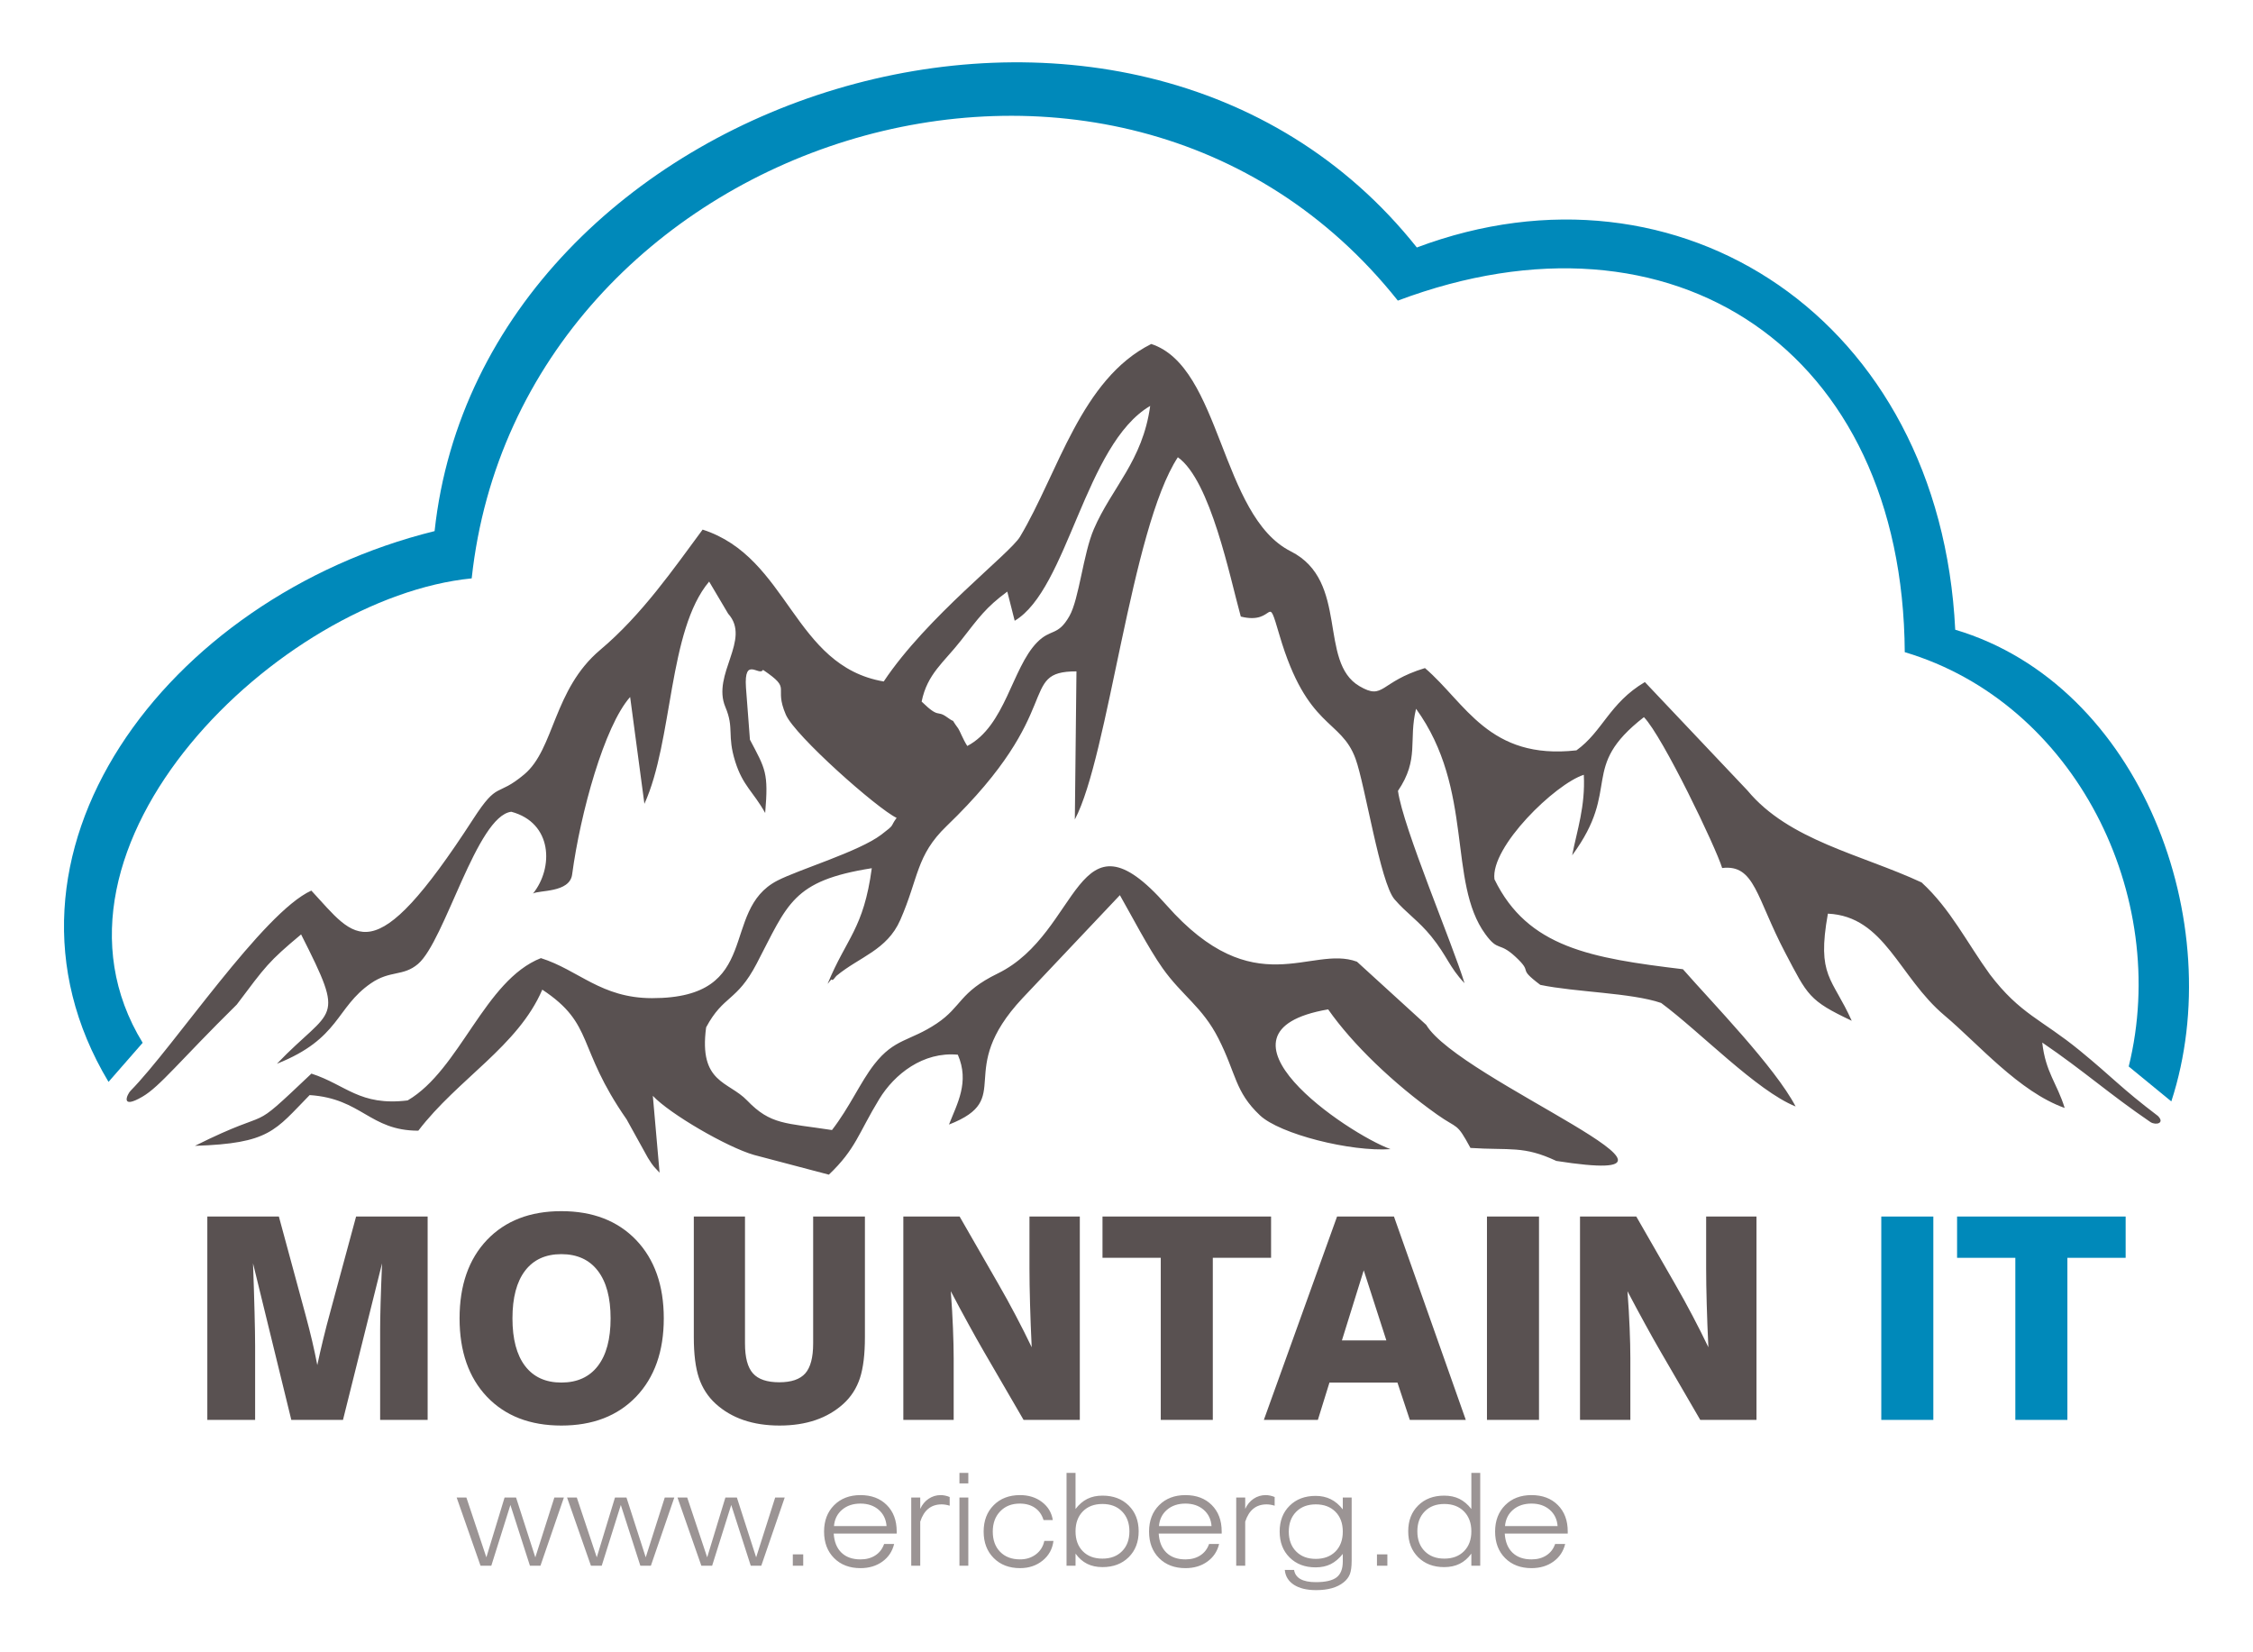
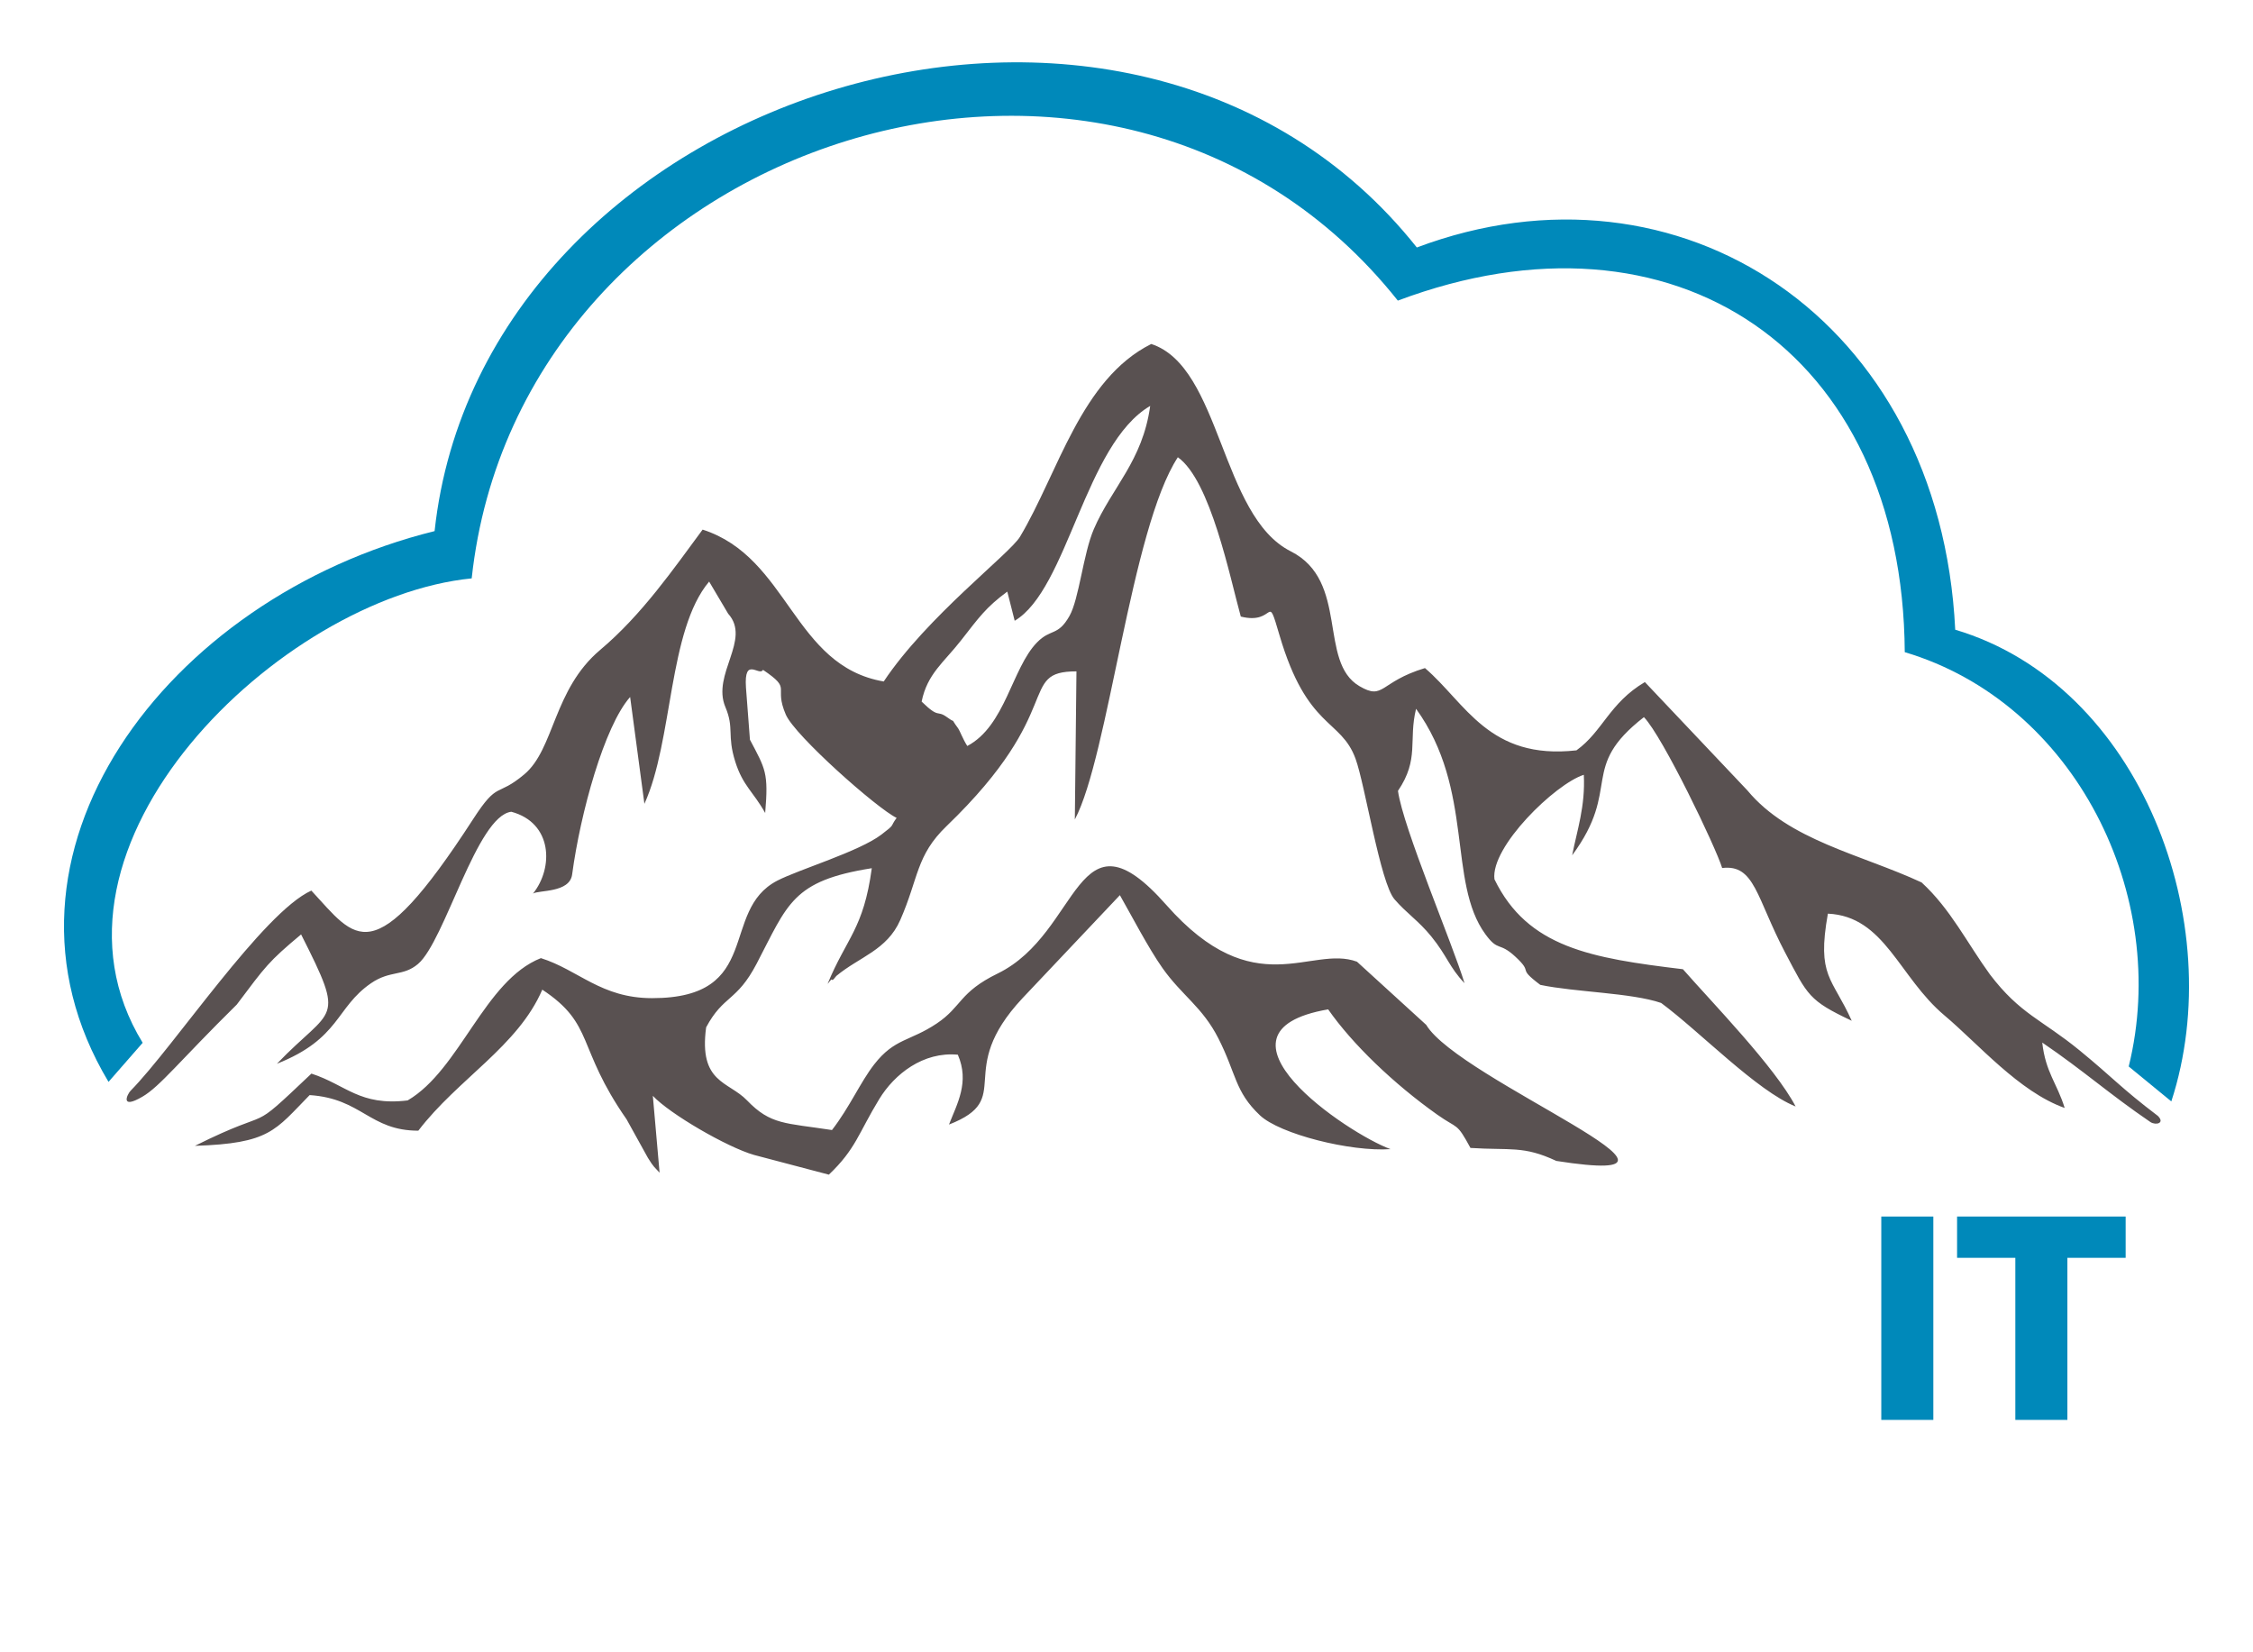
<svg xmlns="http://www.w3.org/2000/svg" xml:space="preserve" width="5cm" height="3.667cm" version="1.1" style="shape-rendering:geometricPrecision; text-rendering:geometricPrecision; image-rendering:optimizeQuality; fill-rule:evenodd; clip-rule:evenodd" viewBox="0 0 5000 3666.67">
  <defs>
    <style type="text/css">
   
    .fil4 {fill:#595151}
    .fil0 {fill:#0089BA}
    .fil3 {fill:#9B9494;fill-rule:nonzero}
    .fil1 {fill:#595151;fill-rule:nonzero}
    .fil2 {fill:#0089BA;fill-rule:nonzero}
   
  </style>
  </defs>
  <g id="Ebene_x0020_1">
    <g id="_2621149974848">
      <path class="fil0" d="M964.47 1178.43c105.6,-976.23 1543.67,-1429.47 2179.87,-629.4 582.13,-218.77 1161.13,158.93 1194.83,848.2 412.1,122.7 608.6,651.17 479.57,1046.8l-94.53 -77.53c93.53,-379.3 -119.23,-806.93 -497.03,-919.43 -4.27,-669.53 -512.73,-1010.23 -1125,-780.13 -626.37,-787.7 -1949.4,-363.43 -2055.37,616.4 -424.7,42.17 -997.23,594.73 -730.17,1030.6l-75.8 86.73c-301.27,-502.13 128.13,-1075.1 723.63,-1222.23z" />
-       <path class="fil1" d="M460.1 3150.77l0 -451.3 158.8 0 59.53 219.67c5.23,19.37 10.03,38.3 14.33,56.5 4.3,18.3 8.07,36.1 11.4,53.47 3.87,-18.33 8.27,-37.57 13.2,-57.77 4.9,-20.07 10.43,-41.73 16.83,-64.73l56.07 -207.13 158.8 0 0 451.3 -105.43 0 0 -200.03c0,-14.13 0.3,-33.9 1.03,-59.3 0.73,-25.43 1.77,-54.83 3.23,-88.1l-86.7 347.43 -114.67 0 -84.97 -347.43c1.47,39.97 2.53,76.07 3.37,107.97 0.83,32 1.27,56.9 1.27,74.9l0 164.57 -106.1 0zm677.17 -225.33c0,45.9 9.33,81.17 28.03,105.73 18.73,24.5 45.53,36.73 80.47,36.73 35.03,0 62.13,-12.23 80.97,-36.73 18.93,-24.57 28.33,-59.83 28.33,-105.73 0,-45.73 -9.4,-81 -28.33,-105.57 -18.83,-24.6 -45.93,-36.93 -80.97,-36.93 -34.93,0 -61.73,12.23 -80.47,36.73 -18.7,24.57 -28.03,59.83 -28.03,105.77zm-117.37 0c0,-73.33 20.3,-131.4 60.77,-174 40.6,-42.57 95.63,-63.9 165.1,-63.9 69.67,0 124.9,21.33 165.9,64 40.9,42.8 61.43,100.77 61.43,173.9 0,73.1 -20.53,131.07 -61.43,173.87 -41,42.67 -96.23,64 -165.9,64 -69.47,0 -124.5,-21.33 -165.1,-63.9 -40.47,-42.6 -60.77,-100.63 -60.77,-173.97zm519.83 -225.97l113.6 0 0 281.7c0,31.07 5.87,53.17 17.67,66.33 11.73,13.2 31.2,19.77 58.4,19.77 26.87,0 46.03,-6.57 57.73,-19.77 11.6,-13.17 17.47,-35.27 17.47,-66.33l0 -281.7 114.87 0 0 268c0,37.77 -3.67,67.9 -10.97,90.4 -7.43,22.5 -19.57,41.53 -36.53,57 -17.77,16.13 -38.5,28.27 -62.03,36.3 -23.63,8.07 -50.2,12.13 -79.9,12.13 -29.63,0 -56.2,-4.07 -79.83,-12.13 -23.53,-8.03 -44.27,-20.17 -62.03,-36.3 -17.17,-15.7 -29.5,-34.93 -37.13,-57.43 -7.53,-22.6 -11.3,-52.6 -11.3,-89.97l0 -268zm465 451.3l0 -451.3 124.9 0 85.17 148.23c13.9,24.17 27.1,48 39.53,71.77 12.47,23.63 24.27,47.07 35.27,70.07 -1.67,-34.1 -2.83,-66 -3.67,-95.8 -0.83,-29.83 -1.27,-56.1 -1.27,-78.8l0 -115.47 111.73 0 0 451.3 -124.8 0 -88.6 -152.53c-10.47,-18 -21.77,-38.2 -34,-60.57 -12.33,-22.4 -25.33,-46.57 -38.93,-72.5 2.2,29.5 3.9,56.8 4.83,82.1 1.03,25.33 1.57,47.83 1.57,67.5l0 136 -111.73 0zm571.3 0l0 -359.67 -129.3 0 0 -91.63 374.1 0 0 91.63 -129.3 0 0 359.67 -115.5 0zm402.03 -176.4l98.63 0 -50.2 -155.53 -48.43 155.53zm-10.77 -274.9l126.27 0 159.43 451.3 -124.2 0 -27.5 -82.87 -150.87 0 -25.73 82.87 -119.87 0 162.47 -451.3zm332.67 451.3l0 -451.3 115.5 0 0 451.3 -115.5 0zm206.5 0l0 -451.3 124.9 0 85.17 148.23c13.9,24.17 27.1,48 39.53,71.77 12.47,23.63 24.27,47.07 35.27,70.07 -1.67,-34.1 -2.83,-66 -3.67,-95.8 -0.83,-29.83 -1.27,-56.1 -1.27,-78.8l0 -115.47 111.73 0 0 451.3 -124.8 0 -88.6 -152.53c-10.47,-18 -21.77,-38.2 -34,-60.57 -12.33,-22.4 -25.33,-46.57 -38.93,-72.5 2.2,29.5 3.9,56.8 4.83,82.1 1.03,25.33 1.57,47.83 1.57,67.5l0 136 -111.73 0z" />
      <path class="fil2" d="M4175.07 3150.77l0 -451.3 115.5 0 0 451.3 -115.5 0zm297.5 0l0 -359.67 -129.3 0 0 -91.63 374.1 0 0 91.63 -129.3 0 0 359.67 -115.5 0z" />
-       <path class="fil3" d="M1066.4 3474.33l-52.93 -151.23 21.6 0 44.3 132.67 40.4 -132.67 25.53 0 42.73 132.67 42.23 -132.67 21.17 0 -52 151.23 -23.37 0 -43.33 -134.77 -42.37 134.77 -23.97 0zm245.03 0l-52.93 -151.23 21.6 0 44.3 132.67 40.4 -132.67 25.53 0 42.73 132.67 42.23 -132.67 21.17 0 -51.97 151.23 -23.4 0 -43.33 -134.77 -42.37 134.77 -23.97 0zm245.03 0l-52.93 -151.23 21.6 0 44.3 132.67 40.4 -132.67 25.53 0 42.73 132.67 42.23 -132.67 21.17 0 -51.97 151.23 -23.4 0 -43.33 -134.77 -42.37 134.77 -23.97 0zm203 0l0 -25.13 23.1 0 0 25.13 -23.1 0zm91.33 -87.9l116.7 0c-1.1,-15.07 -7,-27.13 -17.53,-36.27 -10.6,-9.1 -24.07,-13.67 -40.33,-13.67 -16.53,0 -30.13,4.57 -40.83,13.67 -10.7,9.13 -16.7,21.2 -18,36.27zm133.53 39.67c-4,16.47 -12.7,29.47 -26.1,39.13 -13.47,9.67 -29.63,14.5 -48.57,14.5 -24.23,0 -43.77,-7.4 -58.6,-22.3 -14.8,-14.83 -22.23,-34.47 -22.23,-58.83 0,-24.1 7.43,-43.63 22.3,-58.57 14.83,-14.9 34.4,-22.37 58.5,-22.37 24.27,0 43.7,7.33 58.4,22.03 14.7,14.7 22,34.23 22,58.73l0 4.57 -139.8 0c1.17,18.23 6.87,32.43 17.17,42.37 10.33,9.97 24.4,14.97 42.23,14.97 12.93,0 23.97,-3 33.13,-9 9.13,-5.97 15.57,-14.4 19.33,-25.23l22.23 0zm57.93 48.23l-19.97 0 0 -151.23 19.97 0 0 25.17c4.37,-9.6 10.53,-17.07 18.6,-22.5 8.03,-5.37 16.97,-8.1 26.8,-8.1 3.23,0 6.5,0.33 9.83,1.07 3.3,0.67 6.67,1.7 10.1,3.13l0 19.27c-3.33,-1 -6.47,-1.77 -9.33,-2.2 -2.9,-0.47 -5.67,-0.7 -8.37,-0.7 -11.8,0 -21.63,3.17 -29.53,9.53 -7.9,6.33 -13.93,15.93 -18.1,28.8l0 97.77zm87 -182.6l0 -23.4 19.7 0 0 23.4 -19.7 0zm0 182.6l0 -151.23 19.7 0 0 151.23 -19.7 0zm188.37 -55.07l20.27 0c-2.17,17.83 -10.1,32.37 -23.9,43.6 -13.83,11.27 -30.57,16.87 -50.23,16.87 -24.13,0 -43.67,-7.47 -58.5,-22.43 -14.9,-14.93 -22.3,-34.53 -22.3,-58.7 0,-24.1 7.4,-43.63 22.3,-58.57 14.83,-14.9 34.33,-22.37 58.5,-22.37 19,0 35.27,5.1 48.67,15.33 13.43,10.23 21.4,23.57 24.03,40.03l-20.57 0c-3.6,-11.8 -9.97,-20.83 -19.07,-27.1 -9.1,-6.27 -20.33,-9.43 -33.7,-9.43 -17.83,0 -32.3,5.73 -43.33,17.13 -11.07,11.4 -16.57,26.43 -16.57,44.97 0,18.9 5.47,33.87 16.4,45 10.97,11.17 25.67,16.73 44.13,16.73 13.73,0 25.47,-3.77 35.27,-11.23 9.8,-7.47 15.97,-17.4 18.6,-29.83zm69.27 -21.13c0,18.5 5.4,33.2 16.17,44.13 10.77,10.9 25.27,16.37 43.47,16.37 18.23,0 32.77,-5.47 43.6,-16.47 10.9,-10.93 16.33,-25.63 16.33,-44.03 0,-18.4 -5.43,-33.13 -16.33,-44.17 -10.83,-11.1 -25.37,-16.6 -43.6,-16.6 -18.2,0 -32.7,5.5 -43.47,16.5 -10.77,11.03 -16.17,25.77 -16.17,44.27zm-19.97 76.2l0 -206 19.97 0 0 80.17c7.8,-10.23 16.57,-17.7 26.2,-22.5 9.67,-4.8 20.9,-7.17 33.67,-7.17 23.9,0 43.23,7.27 58.03,21.87 14.77,14.53 22.2,33.7 22.2,57.33 0,23.7 -7.43,42.87 -22.2,57.5 -14.8,14.6 -34.13,21.93 -58.03,21.93 -13.07,0 -24.47,-2.5 -34.23,-7.37 -9.73,-4.9 -18.3,-12.43 -25.63,-22.6l0 26.83 -19.97 0zm205.1 -87.9l116.7 0c-1.1,-15.07 -7,-27.13 -17.57,-36.27 -10.6,-9.1 -24.07,-13.67 -40.3,-13.67 -16.57,0 -30.17,4.57 -40.87,13.67 -10.7,9.13 -16.7,21.2 -17.97,36.27zm133.53 39.67c-4,16.47 -12.7,29.47 -26.13,39.13 -13.43,9.67 -29.6,14.5 -48.53,14.5 -24.27,0 -43.8,-7.4 -58.63,-22.3 -14.8,-14.83 -22.2,-34.47 -22.2,-58.83 0,-24.1 7.4,-43.63 22.3,-58.57 14.83,-14.9 34.37,-22.37 58.5,-22.37 24.23,0 43.7,7.33 58.37,22.03 14.7,14.7 22.03,34.23 22.03,58.73l0 4.57 -139.8 0c1.13,18.23 6.83,32.43 17.17,42.37 10.3,9.97 24.4,14.97 42.23,14.97 12.93,0 23.97,-3 33.13,-9 9.13,-5.97 15.53,-14.4 19.3,-25.23l22.27 0zm57.9 48.23l-19.97 0 0 -151.23 19.97 0 0 25.17c4.37,-9.6 10.57,-17.07 18.6,-22.5 8.03,-5.37 16.97,-8.1 26.8,-8.1 3.23,0 6.53,0.33 9.87,1.07 3.27,0.67 6.67,1.7 10.07,3.13l0 19.27c-3.33,-1 -6.47,-1.77 -9.3,-2.2 -2.9,-0.47 -5.67,-0.7 -8.37,-0.7 -11.8,0 -21.67,3.17 -29.53,9.53 -7.9,6.33 -13.93,15.93 -18.13,28.8l0 97.77zm236.23 -11.37c0,13.33 -1.33,23.43 -4.03,30.27 -2.7,6.8 -7.23,12.8 -13.63,17.9 -7.23,5.83 -15.93,10.2 -26.13,13.07 -10.17,2.9 -21.9,4.33 -35.17,4.33 -20.53,0 -36.9,-3.97 -49.13,-11.83 -12.23,-7.97 -18.97,-18.93 -20.27,-32.97l20.57 0c1.47,9.03 6.23,15.8 14.27,20.3 8.03,4.53 19.3,6.8 33.9,6.8 21.5,0 36.9,-3.5 46.13,-10.6 9.2,-7.03 13.83,-18.83 13.83,-35.37l0 -16.7c-8.2,10.27 -17.07,17.83 -26.7,22.63 -9.6,4.8 -20.8,7.23 -33.6,7.23 -23.77,0 -43,-7.33 -57.73,-21.93 -14.7,-14.63 -22.07,-33.8 -22.07,-57.5 0,-23.63 7.37,-42.77 22.07,-57.33 14.73,-14.6 33.97,-21.87 57.73,-21.87 12.53,0 23.73,2.47 33.6,7.37 9.9,4.93 18.8,12.47 26.7,22.6l0 -26.27 19.67 0 0 139.87zm-19.67 -64.27c0,-18.4 -5.43,-33.1 -16.27,-44.03 -10.9,-10.97 -25.43,-16.43 -43.7,-16.43 -18.13,0 -32.63,5.5 -43.53,16.5 -10.87,11.03 -16.33,25.67 -16.33,43.97 0,18.4 5.47,33.1 16.33,44.03 10.9,11 25.4,16.47 43.53,16.47 18.27,0 32.8,-5.47 43.7,-16.37 10.83,-10.93 16.27,-25.63 16.27,-44.13zm75.83 75.63l0 -25.13 23.1 0 0 25.13 -23.1 0zm209.47 -76.2c0,-18.5 -5.47,-33.23 -16.37,-44.27 -10.87,-11 -25.43,-16.5 -43.6,-16.5 -18.1,0 -32.63,5.5 -43.5,16.6 -10.9,11.03 -16.37,25.77 -16.37,44.17 0,18.4 5.47,33.1 16.37,44.03 10.87,11 25.4,16.47 43.5,16.47 18.27,0 32.8,-5.47 43.7,-16.47 10.83,-10.93 16.27,-25.63 16.27,-44.03zm19.7 -129.8l0 206 -19.7 0 0 -26.83c-7.43,10.17 -16.07,17.7 -25.93,22.6 -9.83,4.87 -21.3,7.37 -34.37,7.37 -23.77,0 -42.97,-7.33 -57.73,-21.93 -14.7,-14.63 -22.07,-33.8 -22.07,-57.5 0,-23.63 7.37,-42.8 22.07,-57.33 14.77,-14.6 33.97,-21.87 57.73,-21.87 12.8,0 24.07,2.37 33.77,7.17 9.7,4.8 18.53,12.27 26.53,22.5l0 -80.17 19.7 0zm55 118.1l116.7 0c-1.1,-15.07 -7,-27.13 -17.57,-36.27 -10.6,-9.1 -24.03,-13.67 -40.3,-13.67 -16.57,0 -30.17,4.57 -40.87,13.67 -10.7,9.13 -16.67,21.2 -17.97,36.27zm133.53 39.67c-4,16.47 -12.7,29.47 -26.1,39.13 -13.47,9.67 -29.63,14.5 -48.57,14.5 -24.23,0 -43.8,-7.4 -58.63,-22.3 -14.77,-14.83 -22.2,-34.47 -22.2,-58.83 0,-24.1 7.43,-43.63 22.3,-58.57 14.83,-14.9 34.37,-22.37 58.5,-22.37 24.23,0 43.7,7.33 58.37,22.03 14.7,14.7 22.03,34.23 22.03,58.73l0 4.57 -139.8 0c1.13,18.23 6.83,32.43 17.17,42.37 10.3,9.97 24.4,14.97 42.23,14.97 12.93,0 23.97,-3 33.13,-9 9.13,-5.97 15.57,-14.4 19.3,-25.23l22.27 0z" />
      <path class="fil4" d="M2251.87 1377.4c118.03,-70.1 155.43,-391.57 300.7,-476.77 -16.8,122.33 -85.17,181 -125.03,273.33 -23.6,54.73 -32.73,155.17 -54.13,192.87 -25.93,45.7 -41.37,27.23 -72.1,58.77 -55.7,57.2 -70.13,185.17 -154.63,229.67 -9.43,-14.47 -16.9,-34.53 -20.17,-38.93 -21.63,-29.37 -0.23,-7.13 -24.73,-24.9 -23.63,-17.17 -16.1,4.63 -56.43,-34.67 12.53,-61.67 48.93,-86.5 87.33,-135.63 39.93,-51.07 55.03,-73.23 102.77,-108.47l16.43 64.73zm-290.63 134.73c-201.5,-34.37 -210.4,-275.4 -401.93,-337.03 -63.8,86 -134.3,188.7 -227.1,266.77 -104.57,87.93 -101.47,219.97 -168.57,276.27 -62.43,52.4 -57.5,12.77 -113.4,99.1 -224.67,347.03 -260.37,265.13 -359.3,158.93 -107.7,48.77 -304.47,345.9 -401.23,444.27 -7.13,7.27 -24.4,42.73 26.4,13.07 39.27,-22.97 81.23,-77.97 209.37,-204.43 64.23,-85.37 69.73,-94.7 142.73,-155.67 100.8,199.1 69.8,158.23 -53.63,287.03 140.73,-56 129.93,-124.33 208.6,-178.53 42.87,-29.53 71.4,-14.7 104.57,-42.97 59.63,-50.83 130.23,-328.43 206.93,-337.73 91.7,24.4 94.2,124.33 48.17,181.57 12.6,-8.07 81.37,-1.17 86.87,-42.33 18.2,-136 71.43,-329.33 128.73,-393.9l31.67 237.07c63.87,-140.33 52.33,-384.6 143.63,-493.2l42.23 71.27c51.9,57.47 -36.9,134.33 -6.17,207.13 20.23,47.93 3.1,61.47 21.97,121.37 16.9,53.6 40.23,66.77 66.37,113.73 7.63,-89.53 0.73,-97.17 -33.83,-162.63l-8.83 -115.9c-4.67,-70.33 29.63,-23.7 37.8,-39.1 66.7,45.07 22.57,34.17 50.67,99.4 20.17,46.8 202.87,208.63 245.9,229.13 -15.8,21.37 -1.6,12.63 -33.87,37.13 -49.63,37.73 -182.9,77.33 -230.8,102.07 -129.57,66.87 -30,261.03 -278.23,260.83 -113.17,-0.1 -162.63,-62.27 -246.53,-88.83 -125.37,49.33 -179.4,247.7 -295.73,315.77 -106.53,13 -136.63,-34.63 -213.57,-59.5 -149.5,141.6 -71.23,66.9 -258.57,160.3 166.33,-5.33 177.53,-34.07 254.63,-112.63 115.77,7.63 133,79 241.17,79 88,-115.13 221.03,-187.2 275.13,-312.97 116.9,77.43 74.9,126.7 187.07,287.77l47.3 85.43c13.53,22 14.6,20.3 25.93,32.97l-14.97 -170.57c37.17,39.9 164.87,114.13 224.73,131.23l165.9 43.73c60.13,-57.23 65.37,-91.6 111.9,-167.83 33.8,-55.37 97.33,-105.57 174.33,-98.37 26.53,60.93 -1.7,108.9 -19.6,155 149.07,-58.2 9.37,-116 163.07,-280.37l216.17 -228.67c24.93,43.6 63.5,117.93 94.7,162 43.23,61.07 88.37,85.93 123.93,155.87 40.1,78.9 36.17,117.83 92.2,170.7 44.17,41.67 201.23,81.23 289.77,75.03 -94.6,-34.23 -429.53,-260 -138.4,-310.17 53.57,76.77 145.03,164.87 242.27,233.73 46.57,33 42.13,15.77 73.53,73.77 88.6,5.73 117.43,-5.43 190.53,28.83 406.57,63.5 -215.83,-179.67 -288.7,-301.93l-153.67 -140.17c-102.23,-38.1 -227.27,96.07 -422.9,-125.7 -202.07,-229.03 -188.9,61.43 -374.4,151.87 -85.87,41.87 -79.33,73.47 -135.2,110.87 -59.87,40.1 -93.57,32.6 -138.93,90.9 -30.83,39.6 -54.03,94.3 -93.67,145.63 -103.87,-16 -136.03,-11.2 -188.5,-65.77 -41.17,-42.83 -107.5,-38.03 -90.8,-162.1 38.63,-72.17 67.63,-56.33 112.1,-141.33 69.33,-132.47 78.63,-183.97 255.53,-211.83 -18.07,134.73 -56.2,154.77 -98.1,256.7 3.37,-2.93 8.27,-12.23 9.9,-9.13 1.6,3.03 7.63,-6.9 9.83,-8.73 50.77,-42.17 112.13,-56.8 141.57,-123.87 41.17,-93.73 34.67,-142.9 102.9,-208.57 267.63,-257.6 155.77,-343.23 288.13,-343.23l-3.6 328.67c74.97,-141.03 124.37,-644.43 228.6,-803.83 72.7,51.6 115.57,266.7 139.7,353.53 78.8,19.9 56.4,-58.77 86,41.8 61.53,209.1 136.1,184.1 168.73,273.93 21.27,58.53 54.67,274.73 86.37,311.67 26.13,30.47 53.3,47.47 81.67,82.47 35.4,43.63 39.47,67.57 73.73,103.73 -25.43,-84.63 -136.67,-345.6 -147.67,-426.8 48.07,-71.03 22.77,-111.1 40.13,-182.13 129.73,179.37 69.3,384.6 153.9,500.27 28.97,39.63 29.63,15.87 66.1,49.47 43.1,39.7 1.1,21.83 55.73,62.93 77.97,16.33 201.8,17.37 268.2,40.13 86.1,63.7 212.27,195.13 298.43,229.7 -45.8,-87.53 -185.23,-230.5 -250.1,-304.57 -204.1,-24.6 -344.5,-48.1 -418.27,-199.57 -9.2,-71.8 134.8,-211.63 198.3,-231.9 3.63,69.93 -14.9,122.67 -25.87,178.7 111.27,-150.63 13.77,-193.47 159.3,-306.63 42,43.5 159.6,288.83 173.63,334.83 72.43,-8.8 75.6,65.7 139.73,187.6 50.27,95.5 52.3,106.23 147.8,151.37 -43.2,-96.5 -78.03,-97.63 -52.9,-237.7 126.33,5.8 157.3,140.63 258.8,225.9 74.9,62.93 165.17,169.23 266.7,205.3 -17.07,-55.2 -42.4,-78.97 -49.77,-145.13 92.83,63.23 147.53,113.33 240.37,176.6 12.33,7.53 32.4,2.17 16.17,-13.87 -82.3,-62.43 -98.63,-83.83 -173.23,-144.97 -84.73,-69.43 -132.07,-80.33 -199.6,-169.17 -50.5,-69.57 -87.3,-145.07 -151.47,-203.93 -134.87,-62.63 -294.4,-93.03 -386.43,-204.03l-227.7 -240.63c-79,46.77 -93.67,109.73 -151.87,151.53 -194.27,21.87 -245.6,-105 -336.17,-182.57 -101.87,30.83 -90.4,72.37 -145.4,40.13 -92.3,-54.03 -22.1,-233.5 -152.43,-299.2 -156.3,-78.77 -154.23,-409.4 -309.63,-460.13 -156.07,78.13 -206.13,285.13 -291.2,427.7 -22.5,37.7 -206.9,177.6 -302.5,321.27z" />
    </g>
  </g>
</svg>